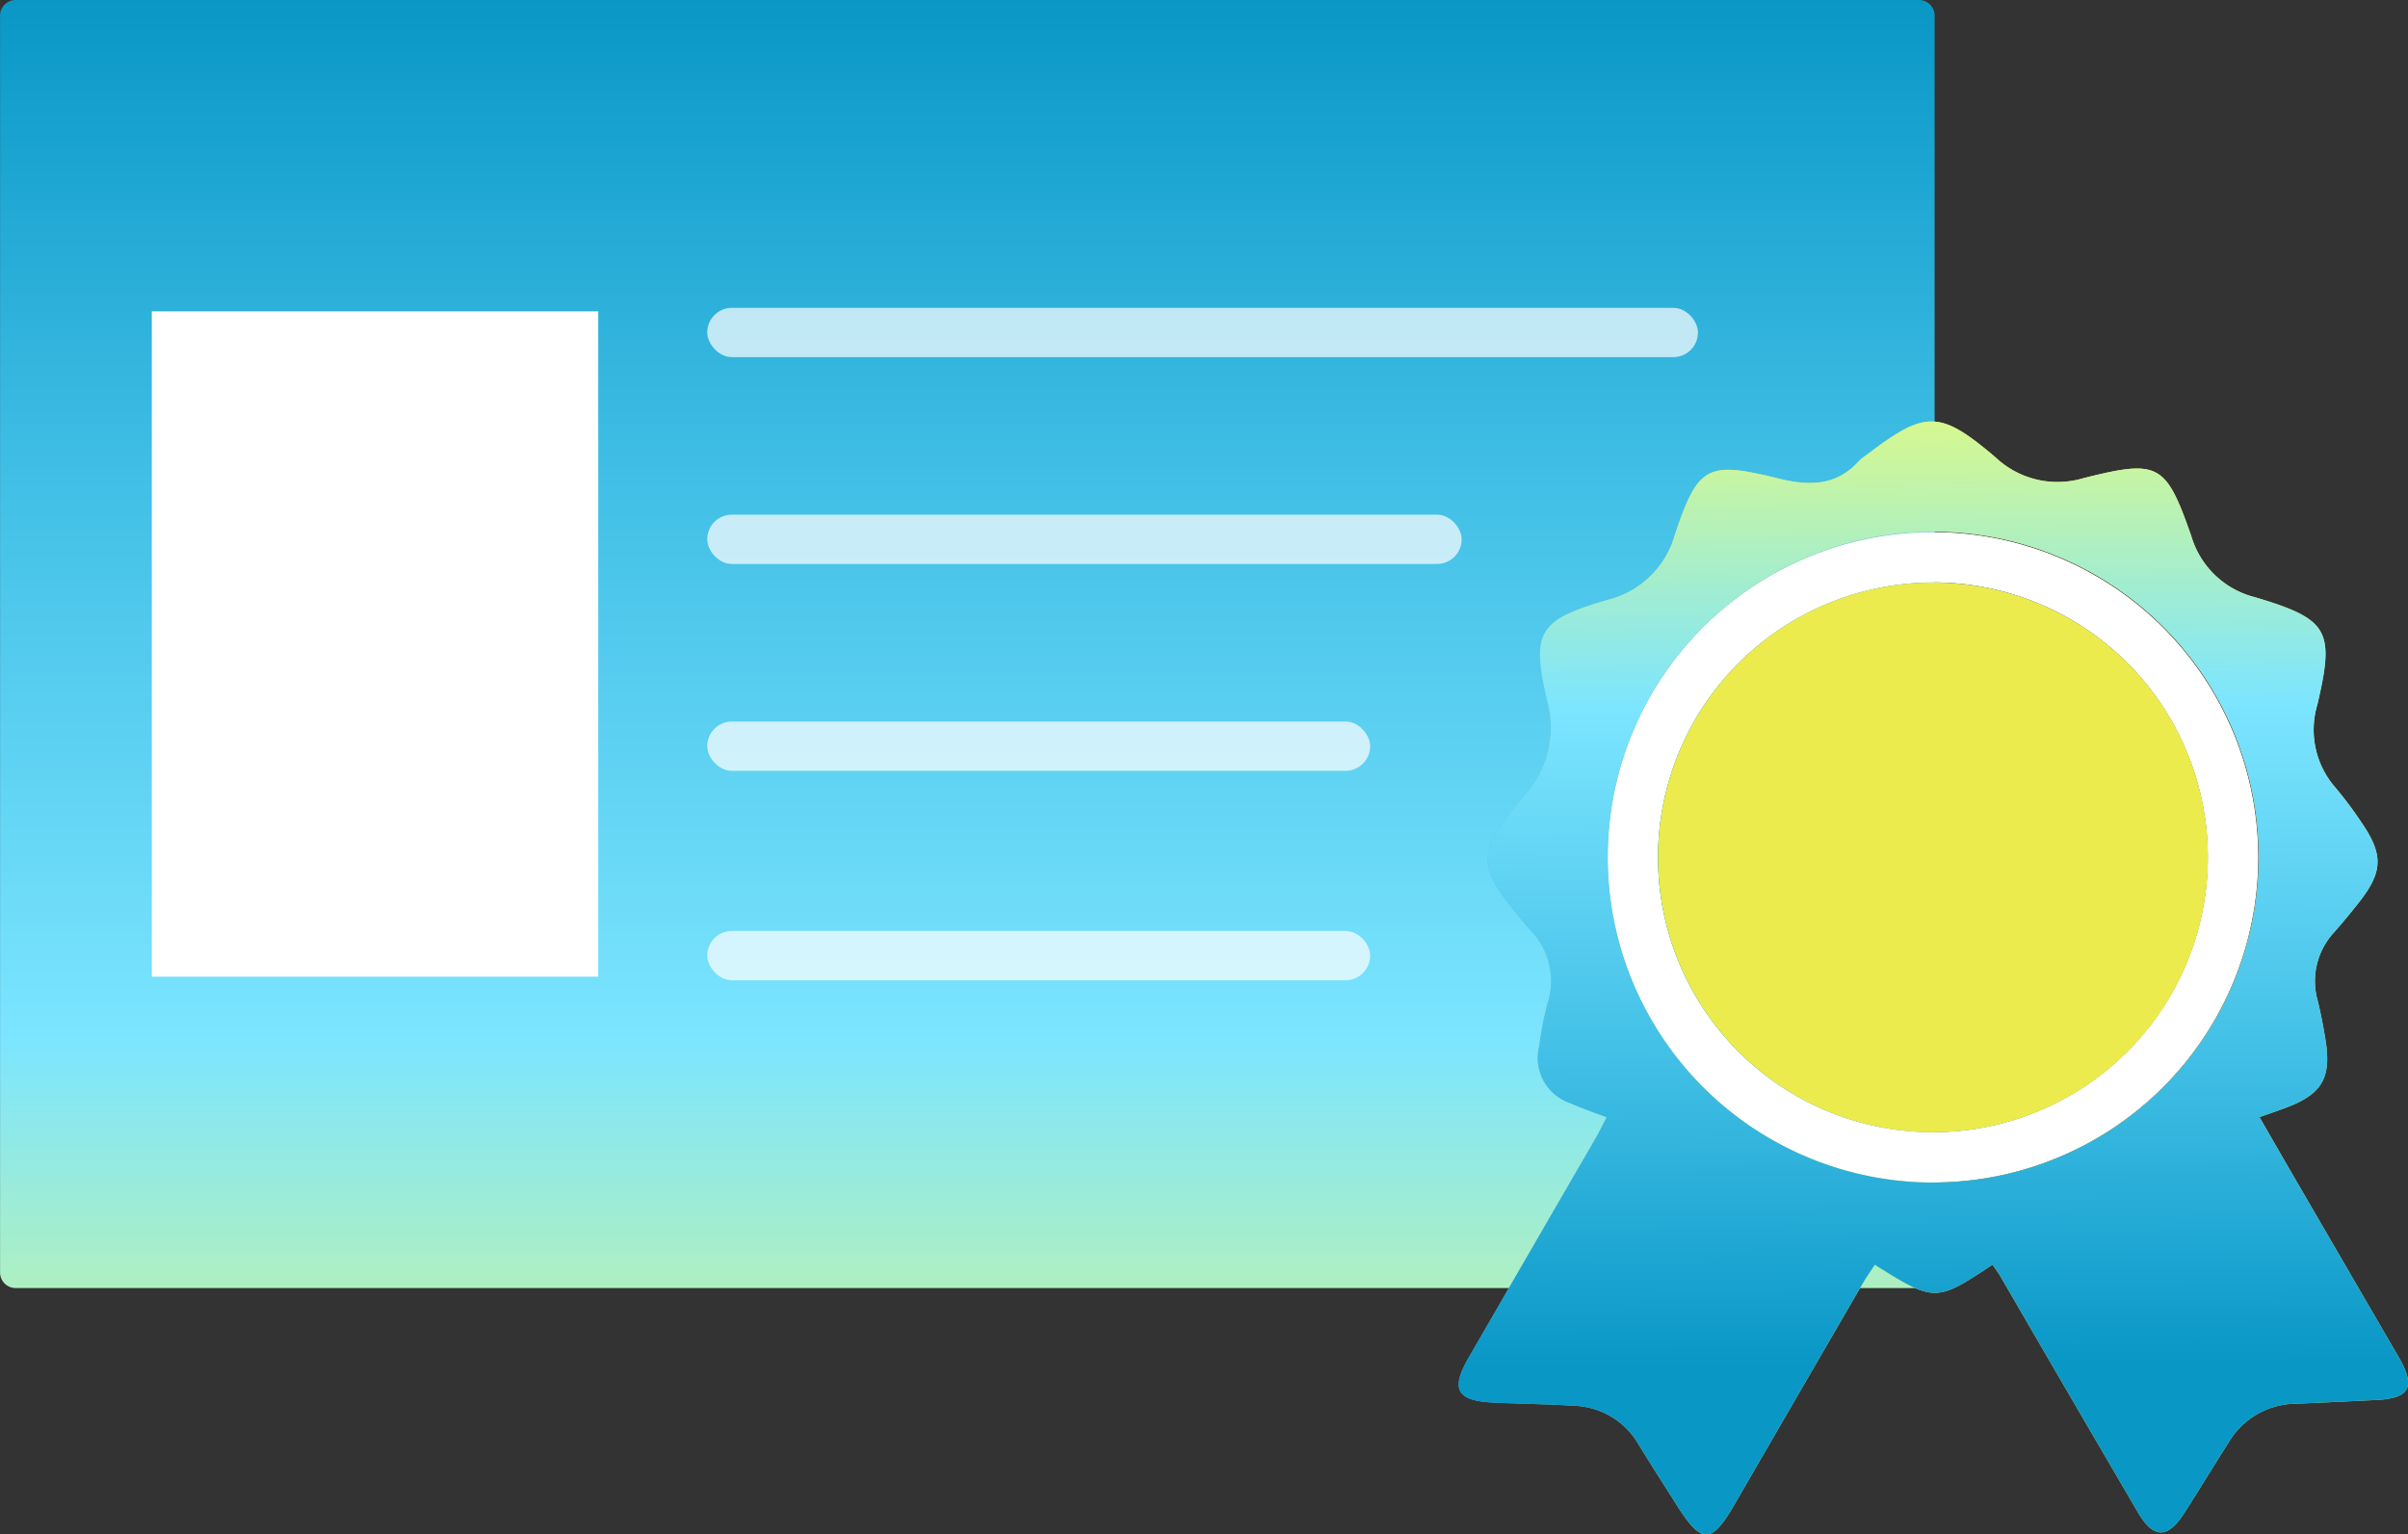
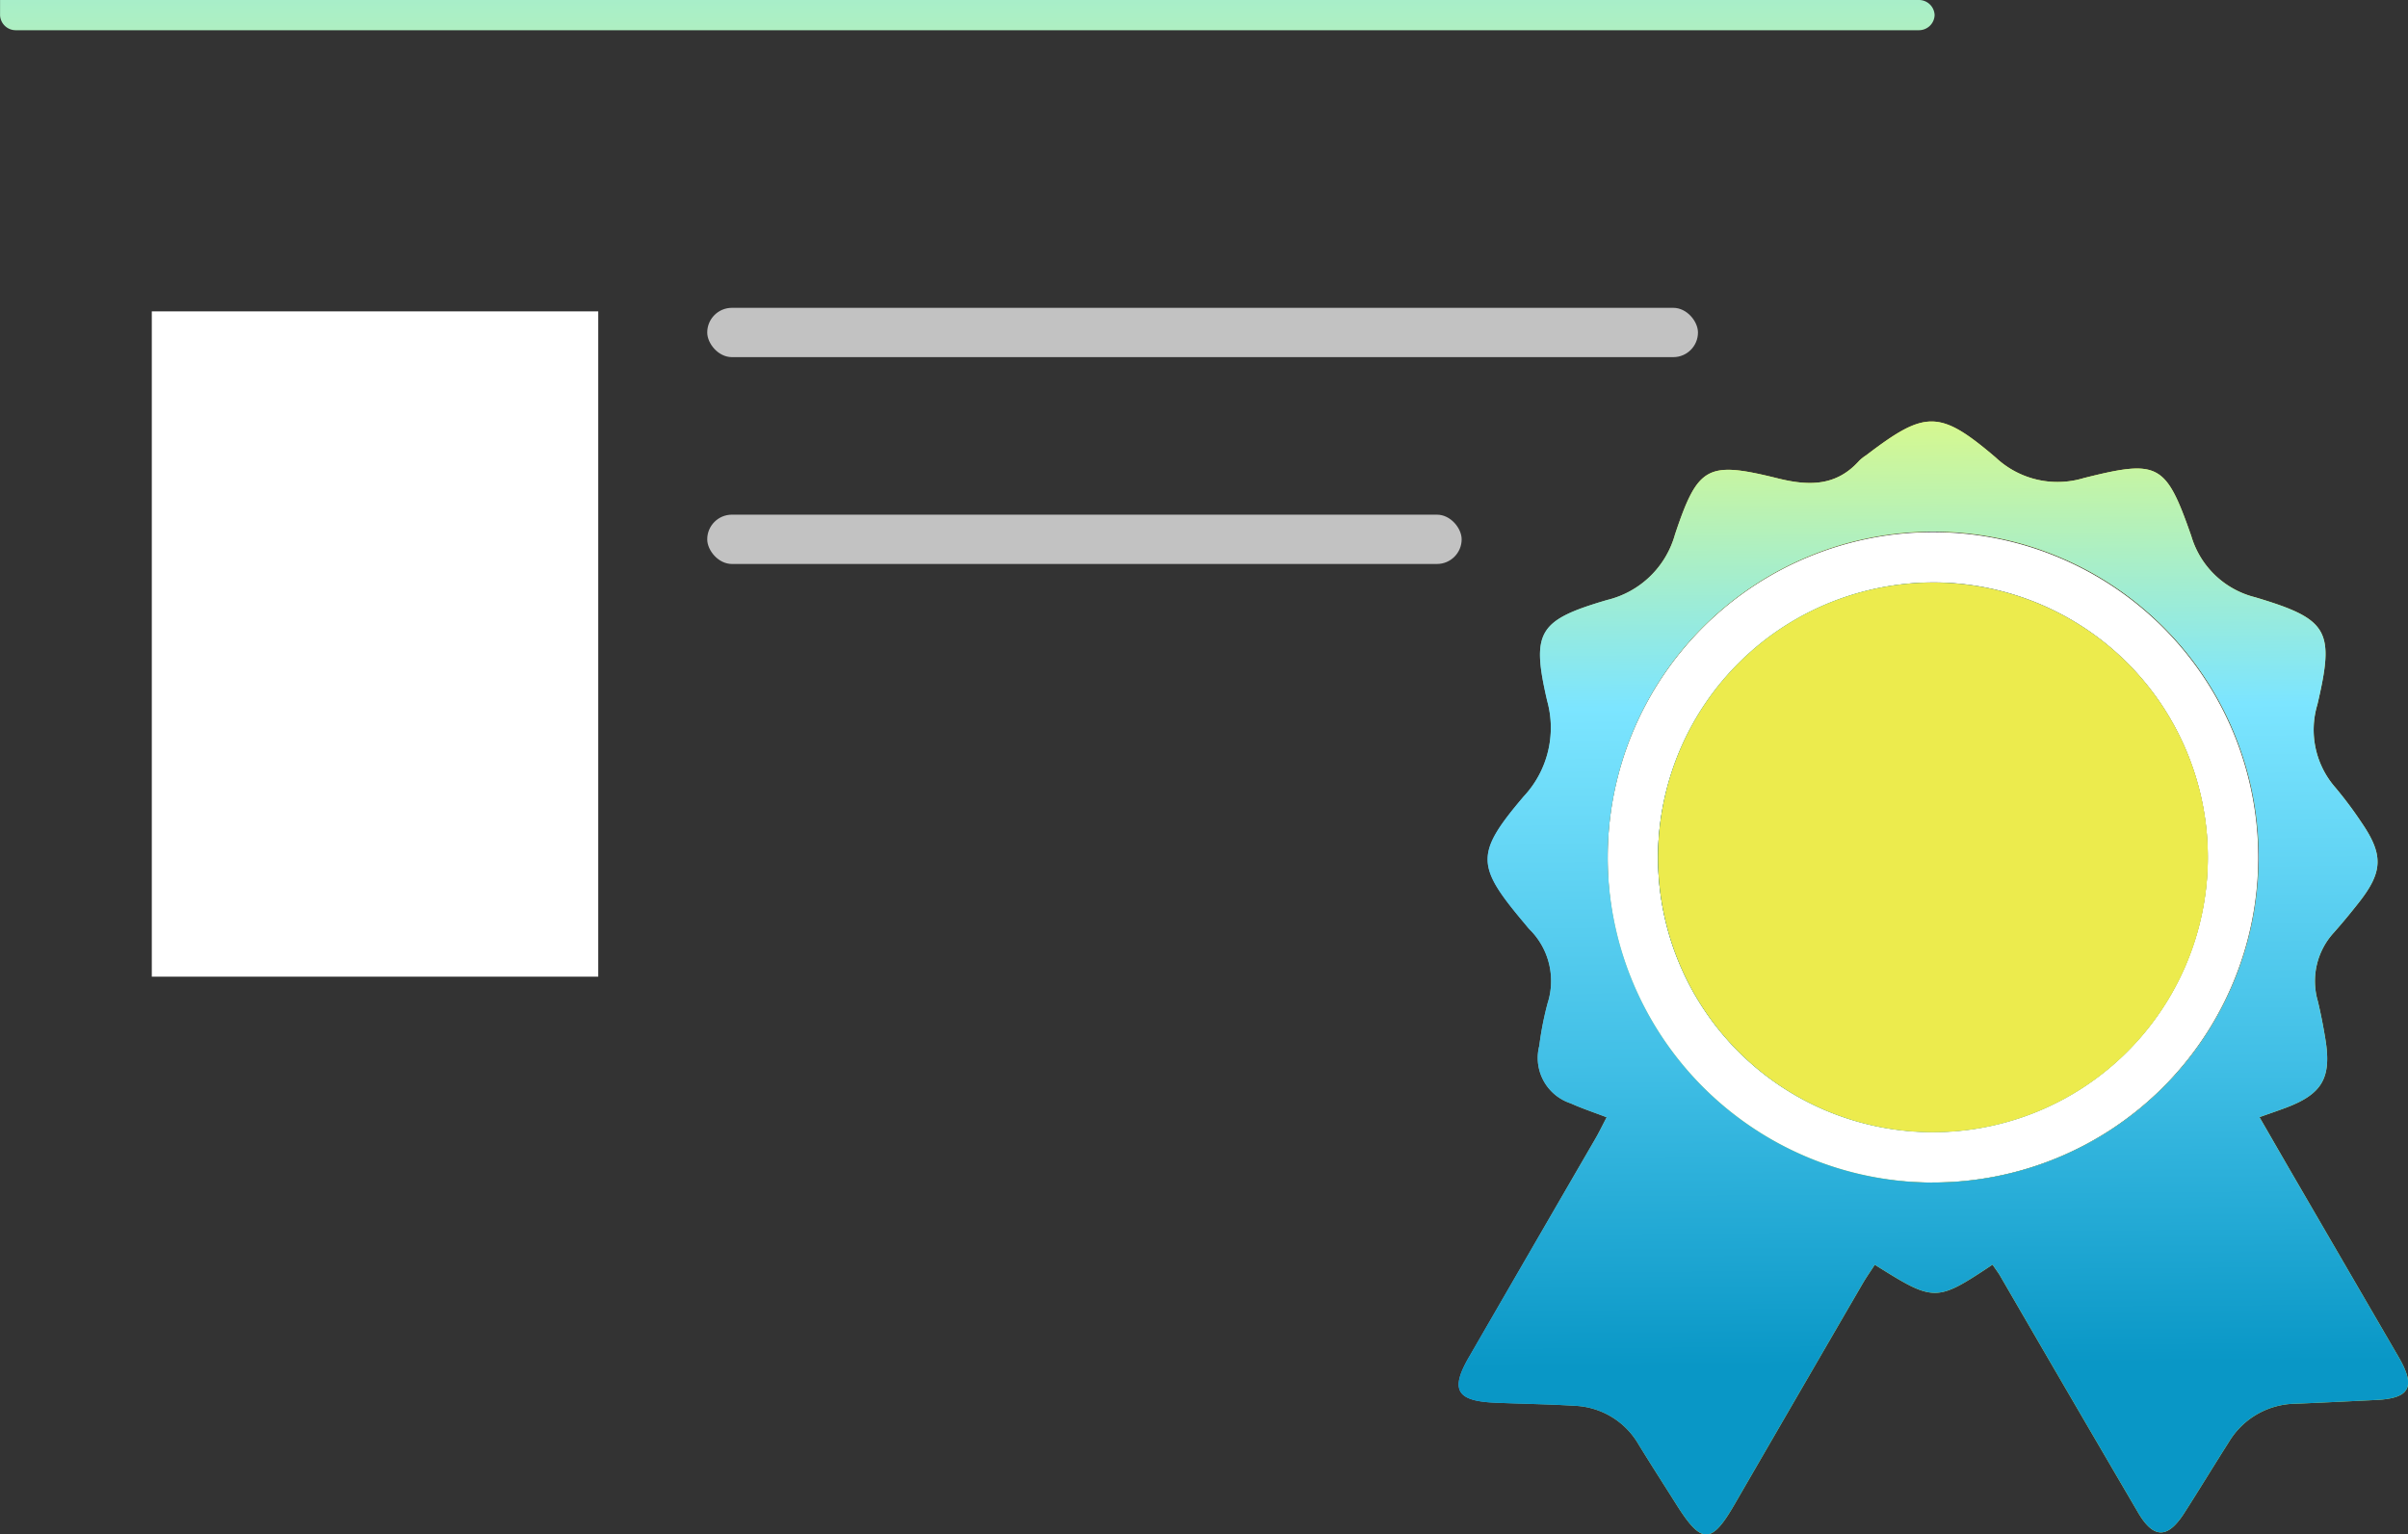
<svg xmlns="http://www.w3.org/2000/svg" xmlns:xlink="http://www.w3.org/1999/xlink" id="Group_28490" data-name="Group 28490" width="123.063" height="78.439" viewBox="0 0 123.063 78.439">
  <rect x="0" y="0" width="123.063" height="78.439" fill="#333333" stroke="none" />
  <defs>
    <linearGradient id="linear-gradient" x1="0.5" x2="0.5" y2="1.282" gradientUnits="objectBoundingBox">
      <stop offset="0" stop-color="#0997c6" />
      <stop offset="0.29" stop-color="#41bfe6" />
      <stop offset="0.63" stop-color="#7ce5ff" />
      <stop offset="1" stop-color="#f7ff67" />
    </linearGradient>
    <linearGradient id="linear-gradient-2" y1="0.5" x2="1" y2="0.5" gradientUnits="objectBoundingBox">
      <stop offset="0" stop-color="#45b7ff" />
      <stop offset="0.266" stop-color="#ecdc47" />
      <stop offset="1" stop-color="#dee562" />
    </linearGradient>
    <linearGradient id="linear-gradient-3" y1="0.5" x2="1" y2="0.5" gradientUnits="objectBoundingBox">
      <stop offset="0" stop-color="#0180aa" />
      <stop offset="0.288" stop-color="#2fa5ca" />
      <stop offset="0.629" stop-color="#7ec0d0" />
      <stop offset="1" stop-color="#dee562" />
    </linearGradient>
    <linearGradient id="linear-gradient-4" x1="0.525" y1="0.844" x2="0.519" y2="-0.085" xlink:href="#linear-gradient" />
  </defs>
  <g id="Group_28245" data-name="Group 28245" transform="translate(0 0)">
-     <path id="Rectangle_59768" data-name="Rectangle 59768" d="M853.076,391.838H950.3a.8.8,0,0,1,.823.772v64.3a.8.8,0,0,1-.823.772h-97.22a.8.8,0,0,1-.824-.772v-64.3A.8.8,0,0,1,853.076,391.838Z" transform="translate(-852.253 -391.838)" fill="url(#linear-gradient)" />
+     <path id="Rectangle_59768" data-name="Rectangle 59768" d="M853.076,391.838H950.3a.8.8,0,0,1,.823.772a.8.8,0,0,1-.823.772h-97.22a.8.8,0,0,1-.824-.772v-64.3A.8.8,0,0,1,853.076,391.838Z" transform="translate(-852.253 -391.838)" fill="url(#linear-gradient)" />
    <g id="Group_21" data-name="Group 21" transform="translate(36.144 15.736)">
-       <rect id="Rectangle_59770" data-name="Rectangle 59770" width="33.88" height="2.52" rx="1.26" transform="translate(0 21.147)" fill="#fff" stroke="rgba(0,0,0,0)" stroke-miterlimit="10" stroke-width="1" opacity="0.7" style="isolation: isolate" />
      <rect id="Rectangle_59770-2" data-name="Rectangle 59770" width="38.555" height="2.52" rx="1.26" transform="translate(0 10.573)" fill="#fff" stroke="rgba(0,0,0,0)" stroke-miterlimit="10" stroke-width="1" opacity="0.7" style="isolation: isolate" />
      <rect id="Rectangle_59770-3" data-name="Rectangle 59770" width="50.632" height="2.52" rx="1.26" fill="#fff" stroke="rgba(0,0,0,0)" stroke-miterlimit="10" stroke-width="1" opacity="0.7" style="isolation: isolate" />
-       <rect id="Rectangle_59771" data-name="Rectangle 59771" width="33.88" height="2.52" rx="1.26" transform="translate(0 31.852)" fill="#fff" stroke="rgba(0,0,0,0)" stroke-miterlimit="10" stroke-width="1" opacity="0.7" style="isolation: isolate" />
    </g>
    <rect id="Rectangle_15" data-name="Rectangle 15" width="22.816" height="34.009" transform="translate(7.758 15.917)" fill="#fff" stroke="rgba(0,0,0,0)" stroke-miterlimit="10" stroke-width="1" />
  </g>
  <g id="HLha5a.tif" transform="translate(74.545 21.55)">
    <g id="Group_25" data-name="Group 25">
      <path id="Path_27" data-name="Path 27" d="M940.318,459.122a16.542,16.542,0,0,1-16.589-16.688,16.624,16.624,0,1,1,16.589,16.688Zm-14.016-16.7a14.048,14.048,0,1,0,14.185-13.979A14.112,14.112,0,0,0,926.3,442.425Z" transform="translate(-916.112 -420.221)" fill="#fff" />
      <g id="Group_24" data-name="Group 24">
        <g id="Group_22" data-name="Group 22">
          <path id="Path_28" data-name="Path 28" d="M943.81,463.623c-2.889,1.923-2.963,1.924-6.016.006-.207.319-.43.635-.624.967q-3.288,5.657-6.565,11.319c-1.159,2-1.669,2-2.926.011-.651-1.032-1.312-2.058-1.952-3.1a3.953,3.953,0,0,0-3.272-1.987c-1.366-.085-2.735-.1-4.1-.16-1.942-.089-2.266-.661-1.307-2.32q3.217-5.57,6.442-11.133c.2-.339.368-.693.6-1.135-.688-.264-1.277-.458-1.839-.713a2.443,2.443,0,0,1-1.605-2.936,16.4,16.4,0,0,1,.424-2.175,3.711,3.711,0,0,0-.926-3.787c-.075-.081-.144-.169-.215-.255-2.515-2.984-2.583-3.58-.088-6.526a5.141,5.141,0,0,0,1.209-4.894c-.82-3.536-.456-4.125,3.068-5.159a4.755,4.755,0,0,0,3.464-3.348c1.175-3.517,1.656-3.759,5.267-2.864,1.592.394,2.986.4,4.154-.911a2.333,2.333,0,0,1,.349-.273c3.018-2.3,3.739-2.343,6.623.117a4.615,4.615,0,0,0,4.5,1.048c3.827-.959,4.19-.762,5.494,2.968a4.548,4.548,0,0,0,3.258,3.124c3.764,1.124,4.074,1.69,3.186,5.483a4.478,4.478,0,0,0,.917,4.243,20,20,0,0,1,1.328,1.776c1.139,1.661,1.109,2.528-.124,4.1-.411.523-.834,1.038-1.276,1.536a3.666,3.666,0,0,0-.823,3.511c.156.646.281,1.3.388,1.956.318,1.966-.166,2.794-2.021,3.491-.41.154-.825.294-1.35.481.639,1.107,1.237,2.15,1.841,3.189q2.644,4.555,5.291,9.109c.865,1.5.547,2.077-1.164,2.16-1.367.067-2.734.134-4.1.191a4.023,4.023,0,0,0-3.418,1.937c-.775,1.216-1.521,2.449-2.3,3.663-.844,1.313-1.567,1.308-2.355-.038q-3.557-6.076-7.089-12.167C944.059,463.976,943.95,463.83,943.81,463.623Zm-3.079-4.2a16.637,16.637,0,1,0-16.589-16.688A16.654,16.654,0,0,0,940.731,459.428Z" transform="translate(-916.525 -420.527)" fill="url(#linear-gradient-2)" />
          <path id="Path_29" data-name="Path 29" d="M954.256,442.722a14.049,14.049,0,1,1-13.9-14.411A14.045,14.045,0,0,1,954.256,442.722Z" transform="translate(-915.972 -420.08)" fill="url(#linear-gradient-3)" />
        </g>
        <g id="Group_23" data-name="Group 23">
          <path id="Path_30" data-name="Path 30" d="M943.81,463.623c-2.889,1.923-2.963,1.924-6.016.006-.207.319-.43.635-.624.967q-3.288,5.657-6.565,11.319c-1.159,2-1.669,2-2.926.011-.651-1.032-1.312-2.058-1.952-3.1a3.953,3.953,0,0,0-3.272-1.987c-1.366-.085-2.735-.1-4.1-.16-1.942-.089-2.266-.661-1.307-2.32q3.217-5.57,6.442-11.133c.2-.339.368-.693.6-1.135-.688-.264-1.277-.458-1.839-.713a2.443,2.443,0,0,1-1.605-2.936,16.4,16.4,0,0,1,.424-2.175,3.711,3.711,0,0,0-.926-3.787c-.075-.081-.144-.169-.215-.255-2.515-2.984-2.583-3.58-.088-6.526a5.141,5.141,0,0,0,1.209-4.894c-.82-3.536-.456-4.125,3.068-5.159a4.755,4.755,0,0,0,3.464-3.348c1.175-3.517,1.656-3.759,5.267-2.864,1.592.394,2.986.4,4.154-.911a2.333,2.333,0,0,1,.349-.273c3.018-2.3,3.739-2.343,6.623.117a4.615,4.615,0,0,0,4.5,1.048c3.827-.959,4.19-.762,5.494,2.968a4.548,4.548,0,0,0,3.258,3.124c3.764,1.124,4.074,1.69,3.186,5.483a4.478,4.478,0,0,0,.917,4.243,20,20,0,0,1,1.328,1.776c1.139,1.661,1.109,2.528-.124,4.1-.411.523-.834,1.038-1.276,1.536a3.666,3.666,0,0,0-.823,3.511c.156.646.281,1.3.388,1.956.318,1.966-.166,2.794-2.021,3.491-.41.154-.825.294-1.35.481.639,1.107,1.237,2.15,1.841,3.189q2.644,4.555,5.291,9.109c.865,1.5.547,2.077-1.164,2.16-1.367.067-2.734.134-4.1.191a4.023,4.023,0,0,0-3.418,1.937c-.775,1.216-1.521,2.449-2.3,3.663-.844,1.313-1.567,1.308-2.355-.038q-3.557-6.076-7.089-12.167C944.059,463.976,943.95,463.83,943.81,463.623Zm-3.079-4.2a16.637,16.637,0,1,0-16.589-16.688A16.654,16.654,0,0,0,940.731,459.428Z" transform="translate(-916.525 -420.527)" fill="url(#linear-gradient-4)" />
          <path id="Path_31" data-name="Path 31" d="M954.256,442.722a14.049,14.049,0,1,1-13.9-14.411A14.045,14.045,0,0,1,954.256,442.722Z" transform="translate(-915.972 -420.08)" fill="#eceb4d" />
        </g>
      </g>
    </g>
  </g>
</svg>